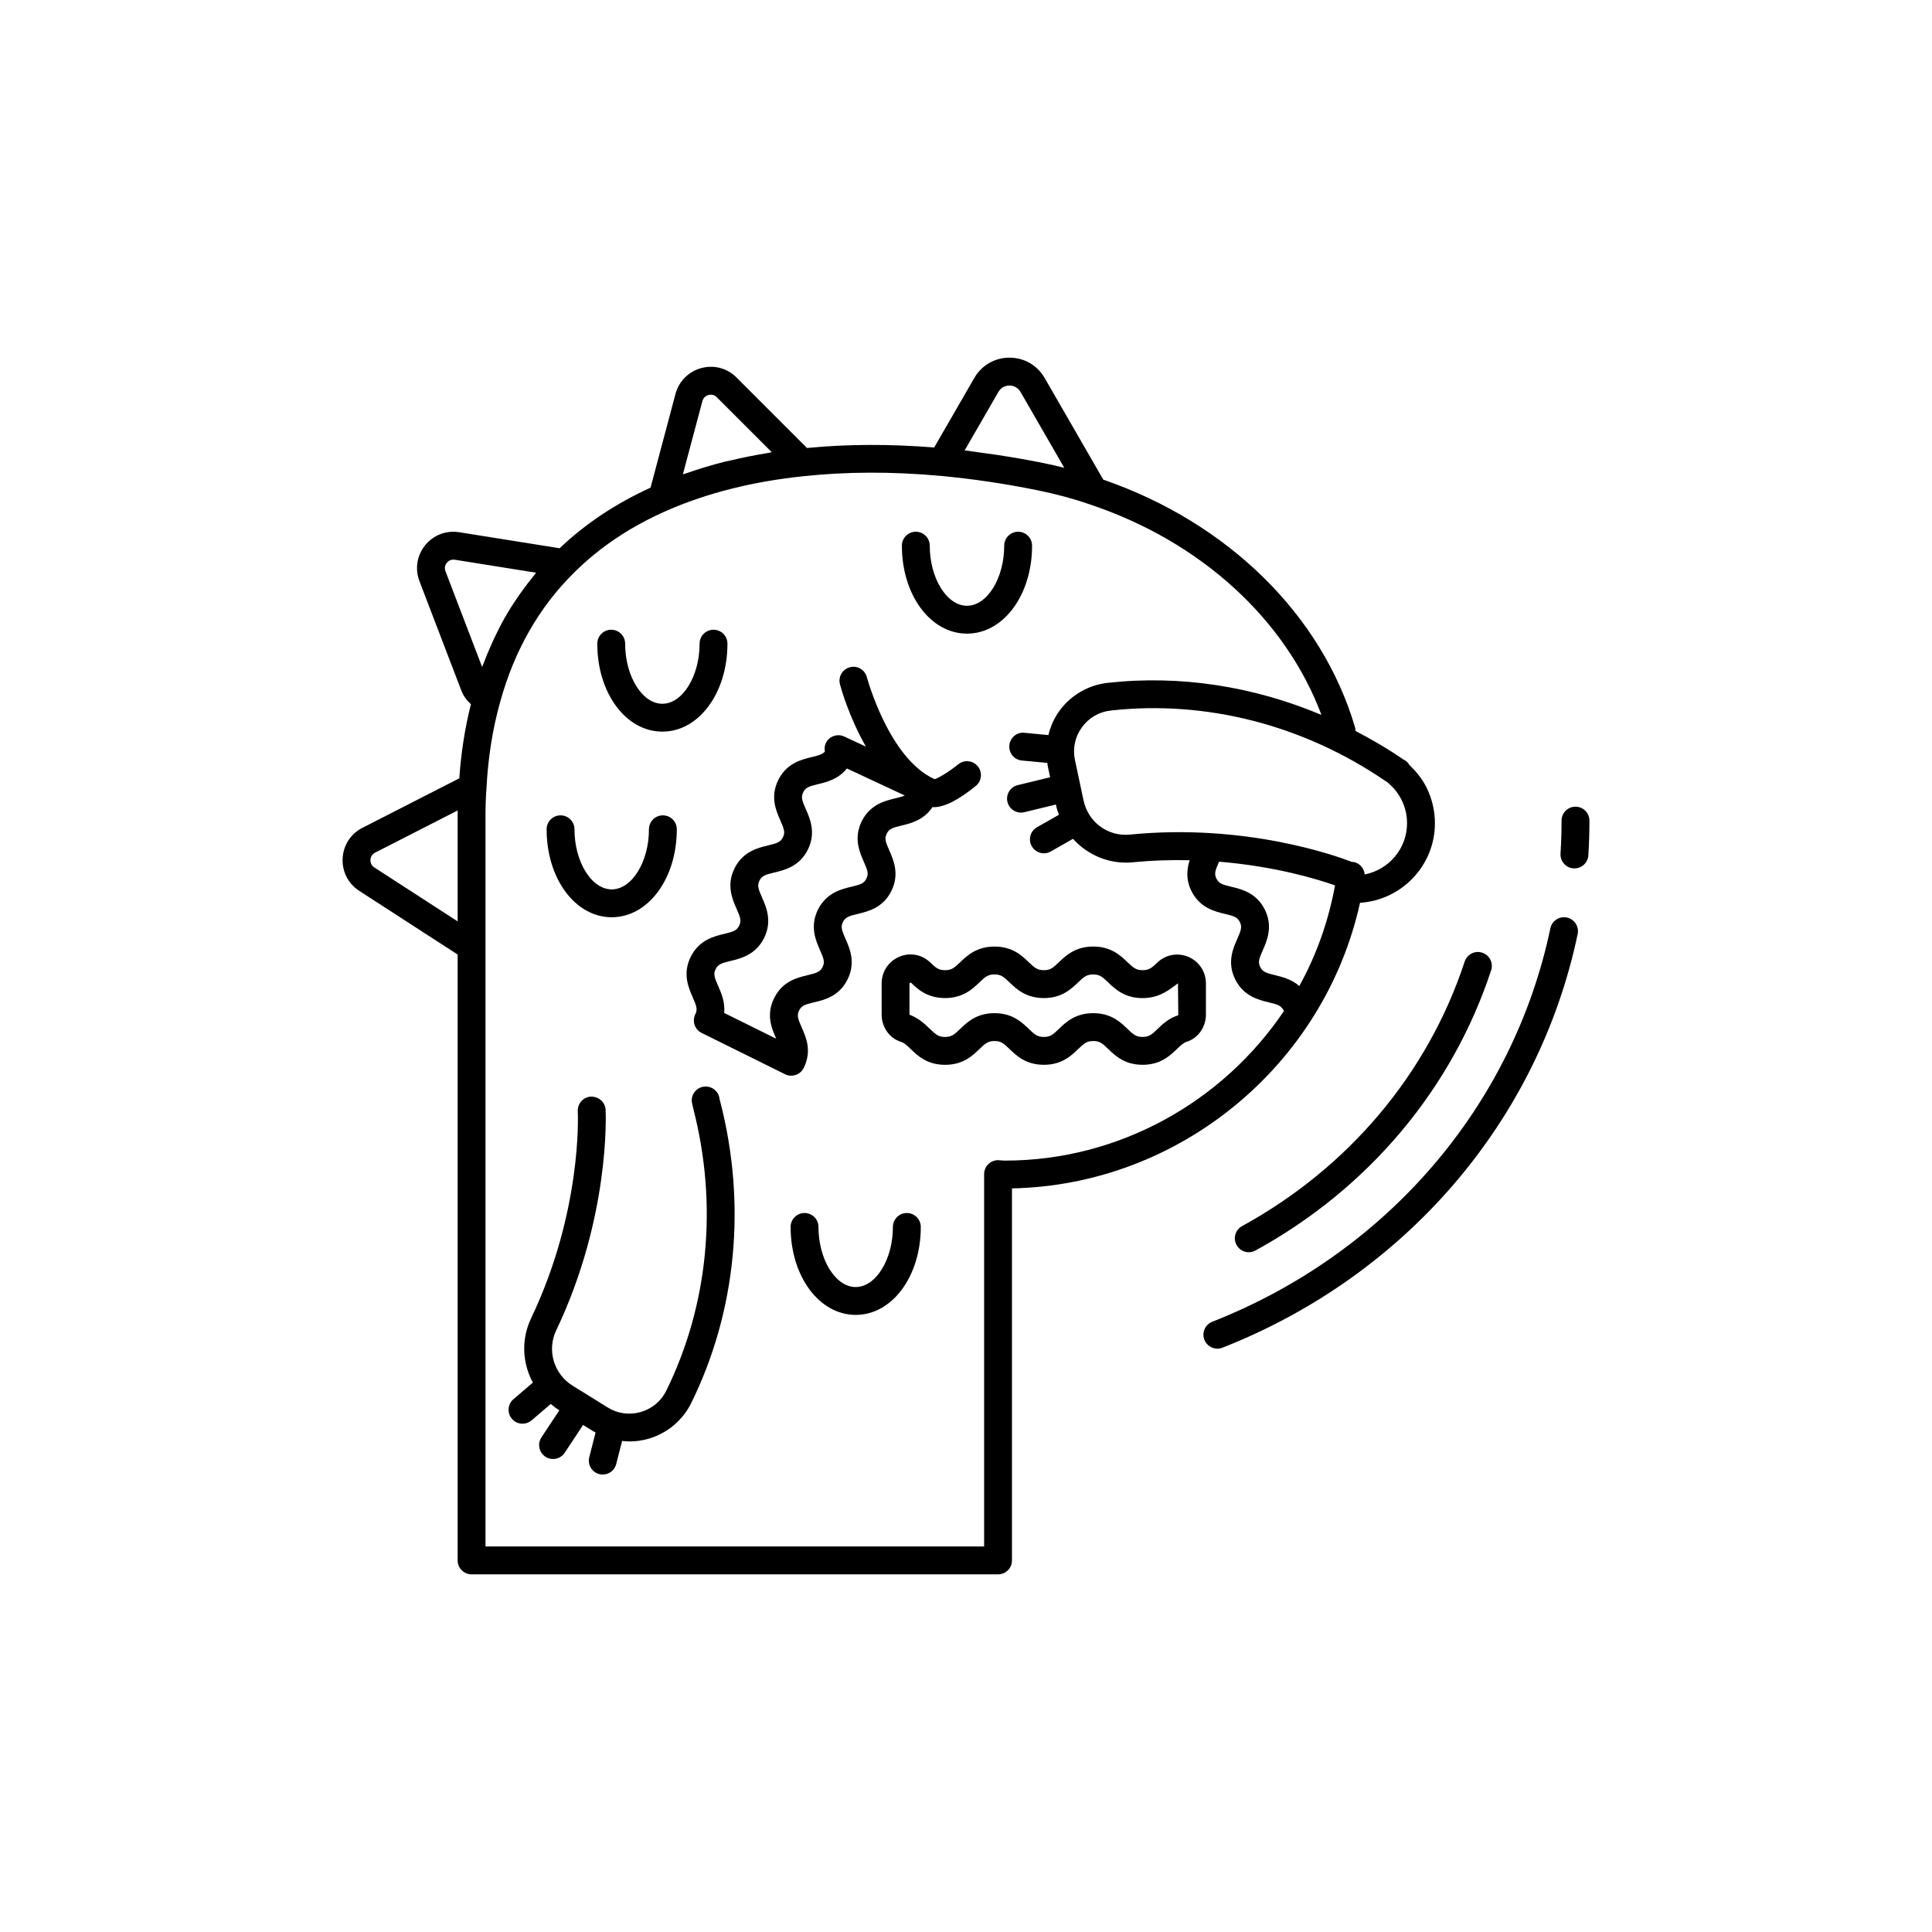
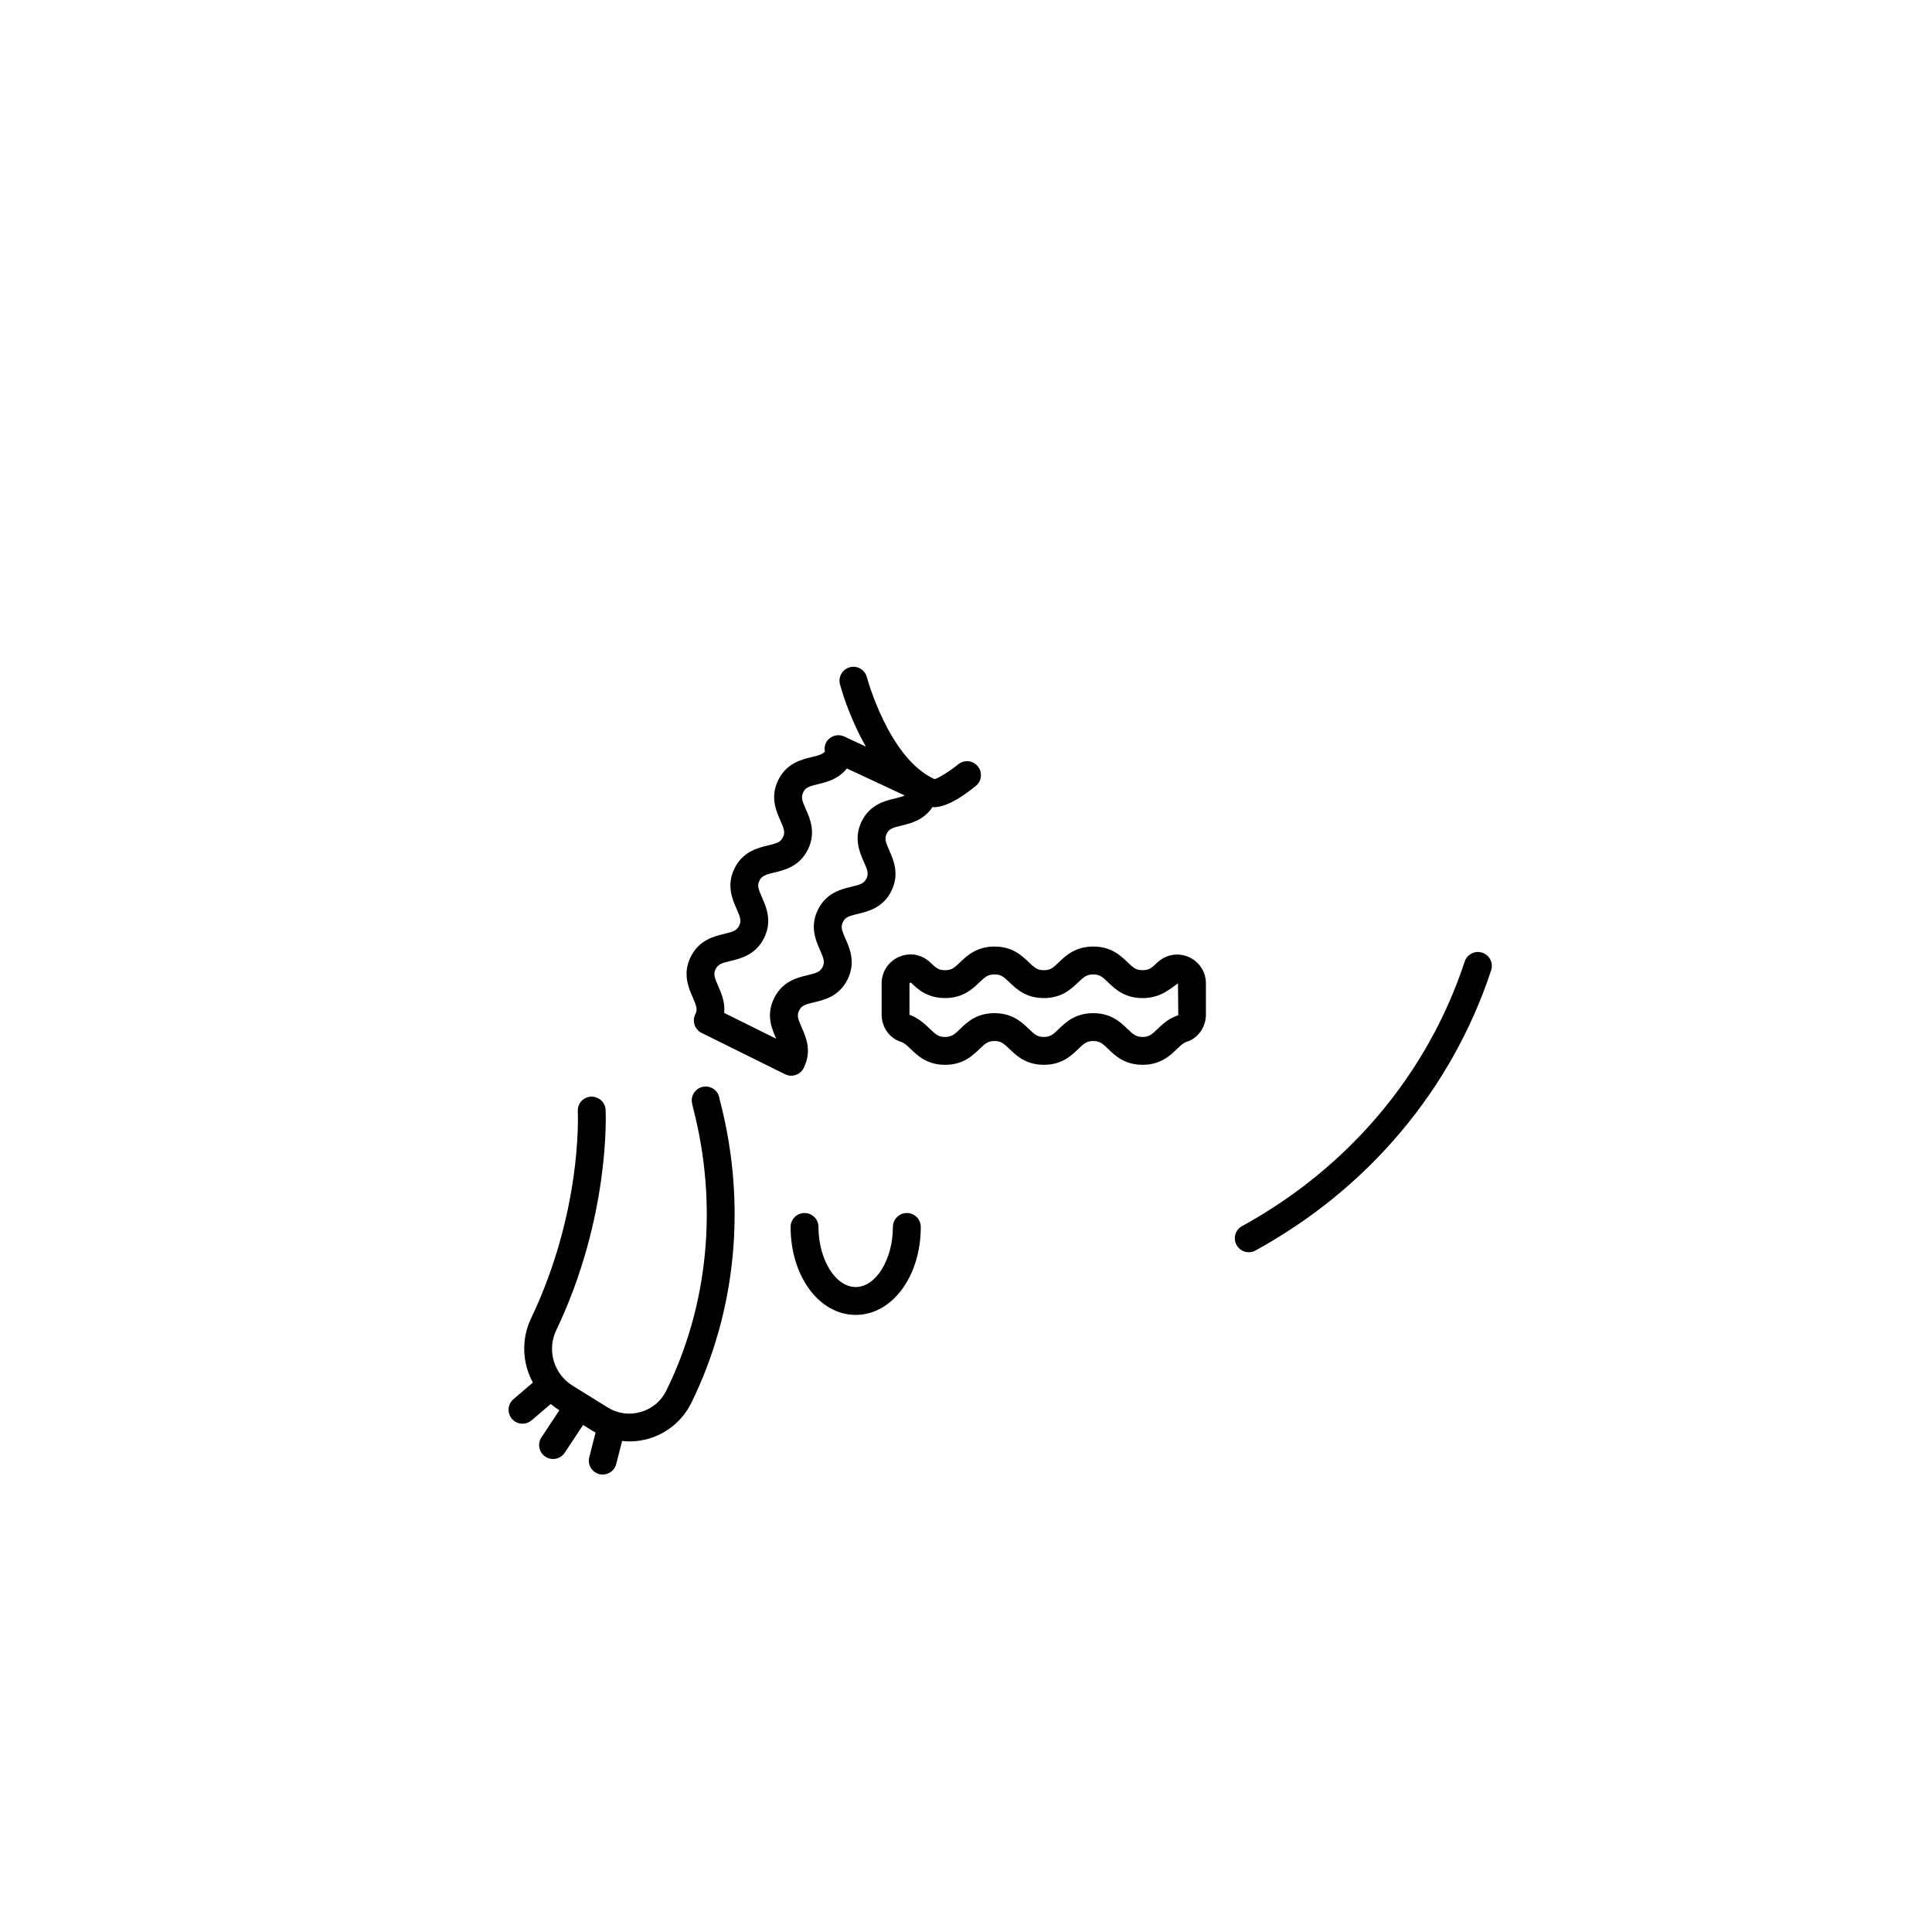
<svg xmlns="http://www.w3.org/2000/svg" fill="#000000" width="800px" height="800px" version="1.1" viewBox="144 144 512 512">
  <g>
    <path d="m334.7 435.36s-0.004 0.004-0.004 0.02c-0.133-2.035-1.875-3.547-3.934-3.434-2.035 0.133-3.57 1.895-3.434 3.934 0.016 0.234 0.145 0.941 0.434 2.055 6.527 25.418 3.977 51.91-7.188 74.602-1.371 2.789-3.777 4.797-6.777 5.66-3.004 0.867-6.109 0.434-8.75-1.207l-9.301-5.773c-4.988-3.09-6.856-9.402-4.34-14.676 14.277-29.91 13.145-57.266 13.086-58.414-0.098-2.039-1.773-3.508-3.863-3.516-2.035 0.102-3.606 1.828-3.508 3.863v0.016c0.059 1.246 1.062 26.715-12.375 54.867-2.676 5.606-2.309 11.902 0.469 17.043l-5.144 4.394c-1.547 1.32-1.73 3.652-0.41 5.207 0.73 0.855 1.766 1.293 2.809 1.293 0.852 0 1.703-0.289 2.398-0.883l5.094-4.348c0.613 0.496 1.211 1.008 1.898 1.434l0.379 0.234-4.754 7.191c-1.125 1.703-0.652 3.996 1.043 5.121 0.629 0.414 1.336 0.609 2.035 0.609 1.195 0 2.375-0.582 3.086-1.652l4.875-7.371 2.641 1.641c0.215 0.133 0.449 0.227 0.672 0.352l-1.676 6.551c-0.504 1.977 0.688 3.984 2.664 4.488 0.297 0.074 0.605 0.109 0.906 0.109 1.645 0 3.144-1.109 3.57-2.777l1.566-6.129c0.637 0.066 1.277 0.133 1.918 0.133 1.691 0 3.391-0.234 5.047-0.707 4.953-1.422 9.094-4.883 11.363-9.5 11.941-24.266 14.68-52.574 7.711-79.695-0.102-0.422-0.18-0.734-0.207-0.734z" />
-     <path d="m504.42 383.25c11.051-0.727 19.848-9.855 19.848-21.09 0-3.312-0.789-6.629-2.285-9.59-1.121-2.207-2.664-4.113-4.457-5.805-0.355-0.605-0.836-1.137-1.547-1.453-0.172-0.102-0.457-0.305-0.867-0.578-3.844-2.617-7.848-4.902-11.914-7.035-0.012-0.289 0.012-0.574-0.074-0.863-8.754-29.832-33.676-54.309-66.746-65.727l-15.523-26.918c-1.945-3.383-5.43-5.406-9.328-5.406h-0.004c-3.898 0-7.391 2.019-9.336 5.402l-10.625 18.406c-11.77-0.953-23.094-0.906-33.699 0.129l-18.699-18.699c-2.457-2.457-5.941-3.379-9.301-2.481-3.383 0.91-5.945 3.477-6.856 6.871l-6.606 24.824c-9.23 4.207-17.316 9.602-24.098 16.055l-26.633-4.25c-3.445-0.539-6.801 0.75-8.988 3.441-2.191 2.703-2.766 6.266-1.523 9.531 0 0.004 0 0.008 0.004 0.016l11.051 28.859c0.539 1.465 1.445 2.711 2.586 3.727-1.582 6.258-2.617 12.859-3.078 19.648l-25.707 13.133c-3.09 1.586-5.039 4.609-5.211 8.094-0.18 3.484 1.473 6.703 4.402 8.594l25.992 16.82c0.023 0.016 0.059 0.02 0.082 0.035v160.58c0 2.043 1.652 3.699 3.691 3.699h139.52c2.039 0 3.691-1.652 3.691-3.691v-98.594c44.445-0.879 82.77-32.707 92.238-75.688zm-25.223 1.82c-2.215-4.477-6.215-5.434-8.863-6.066-2.481-0.59-3.336-0.891-3.965-2.16-0.629-1.273-0.348-2.133 0.684-4.465 0.004-0.008 0.004-0.016 0.008-0.023 14.961 1.223 26.199 4.68 30.738 6.281-1.746 9.516-4.949 18.5-9.469 26.668-2.086-1.801-4.551-2.426-6.379-2.863-2.484-0.598-3.34-0.895-3.977-2.172-0.629-1.27-0.352-2.133 0.684-4.465 1.098-2.492 2.758-6.258 0.539-10.734zm26.461-9.332c-0.156-1.652-1.352-3.066-3.074-3.32-0.094-0.012-0.18 0.023-0.273 0.02-3.898-1.523-28.109-10.32-58.82-7.266-5.894 0.602-11.125-3.312-12.344-9.062l-2.273-10.707c-0.645-3.039 0-6.106 1.828-8.641 1.828-2.527 4.535-4.113 7.625-4.461 25.137-2.801 50.938 3.769 72.633 18.539 0.332 0.227 0.57 0.379 0.82 0.535 0.051 0.047 0.07 0.109 0.121 0.152 1.457 1.215 2.633 2.691 3.488 4.379 0.992 1.957 1.492 4.062 1.492 6.254 0 6.734-4.84 12.348-11.223 13.578zm-97.078-127.86c0.883-1.543 2.348-1.707 2.938-1.707 0.586 0 2.047 0.164 2.938 1.711l11.582 20.082c-1.84-0.461-3.723-0.883-5.629-1.273-3.965-0.805-7.953-1.488-11.945-2.102-1.316-0.203-2.621-0.367-3.934-0.547-1.629-0.223-3.262-0.488-4.887-0.68zm-78.445 2.441c0.312-1.168 1.246-1.535 1.633-1.641 0.141-0.039 0.355-0.082 0.621-0.082 0.453 0 1.027 0.129 1.547 0.648l14.594 14.594c-0.402 0.062-0.77 0.168-1.168 0.234-3.367 0.551-6.652 1.207-9.855 1.977-0.422 0.102-0.871 0.168-1.293 0.273-3.594 0.898-7.055 1.961-10.422 3.129-0.266 0.094-0.559 0.152-0.82 0.246zm-68.074 45.082c-0.43-1.125 0.105-1.957 0.352-2.258 0.246-0.305 0.918-0.98 2.106-0.809l21.555 3.441c-0.246 0.293-0.457 0.613-0.699 0.906-1.016 1.238-1.992 2.512-2.93 3.812-0.363 0.504-0.73 1-1.082 1.516-1.203 1.754-2.359 3.543-3.426 5.406-0.008 0.016-0.016 0.027-0.027 0.043-1.078 1.879-2.062 3.832-3.004 5.82-0.273 0.578-0.527 1.168-0.789 1.754-0.664 1.492-1.293 3.012-1.883 4.562-0.148 0.391-0.328 0.754-0.473 1.145zm-18.848 78.492c-0.996-0.645-1.059-1.629-1.039-2.023s0.18-1.367 1.203-1.895l21.91-11.195c-0.008 0.695-0.008 1.355-0.008 1.961v27.434zm167.08 77.68c-0.445 0-0.895-0.043-1.48-0.098-1.023-0.098-2.059 0.254-2.816 0.957-0.766 0.695-1.195 1.688-1.195 2.723v98.684h-132.14v-193.1c0-2.191 0.027-5.066 0.266-7.938 0.41-8.027 1.629-15.699 3.633-22.824 3.746-13.566 10.301-25.055 19.508-34.152 6.812-6.812 15.199-12.402 24.93-16.625 5.281-2.297 10.934-4.199 16.922-5.699 5.984-1.5 12.305-2.598 18.91-3.285 0.008 0 0.012-0.004 0.02-0.004 11.371-1.234 23.613-1.27 36.406-0.098 8.52 0.793 17.156 2.07 25.68 3.812 4.836 0.977 9.453 2.215 13.75 3.703 29.398 9.773 51.984 30.406 61.512 55.828-18.02-7.594-37.52-10.637-56.695-8.488-5.113 0.57-9.777 3.297-12.797 7.481-1.387 1.926-2.32 4.098-2.875 6.356l-6.32-0.605c-2.035-0.258-3.832 1.285-4.023 3.32-0.195 2.027 1.289 3.832 3.32 4.023l6.762 0.648c0.043 0.25 0.027 0.5 0.078 0.75l0.645 3.039-8.594 2.09c-1.98 0.48-3.195 2.477-2.711 4.461 0.41 1.688 1.918 2.816 3.582 2.816 0.289 0 0.586-0.035 0.879-0.105l8.375-2.039 0.094 0.441c0.168 0.793 0.449 1.527 0.711 2.269l-5.82 3.316c-1.773 1.008-2.391 3.266-1.379 5.035 0.68 1.195 1.93 1.867 3.211 1.867 0.621 0 1.246-0.152 1.82-0.484l5.894-3.356c3.906 4.348 9.719 6.82 15.859 6.227 5.258-0.523 10.285-0.652 15.059-0.547-0.727 2.242-1.086 5.016 0.469 8.152 2.215 4.477 6.215 5.434 8.863 6.066 2.481 0.59 3.336 0.891 3.965 2.164 0.629 1.27 0.352 2.133-0.684 4.465-1.102 2.488-2.766 6.254-0.543 10.73 2.223 4.481 6.223 5.441 8.871 6.078 2.481 0.598 3.336 0.895 3.973 2.172 0.023 0.043 0.059 0.074 0.082 0.117-16.148 23.996-43.613 39.656-73.973 39.656z" />
    <path d="m458.96 397.59c-2.812-1.203-6.051-0.625-8.258 1.496-1.508 1.438-2.188 2.019-3.898 2.019-1.73 0-2.438-0.609-4.004-2.109-1.832-1.754-4.336-4.152-9.078-4.152-4.769 0-7.277 2.41-9.113 4.164-1.559 1.496-2.258 2.102-3.961 2.102-1.73 0-2.438-0.609-4.004-2.109-1.832-1.754-4.336-4.152-9.078-4.152-4.758 0-7.273 2.398-9.109 4.152-1.566 1.5-2.273 2.109-4.004 2.109-1.672 0-2.398-0.559-3.934-2.055-2.231-2.133-5.375-2.711-8.234-1.492-2.816 1.203-4.641 3.957-4.641 7.016v8.316c0 3.309 2.09 6.266 5.078 7.188 0.879 0.273 1.539 0.879 2.621 1.922 1.836 1.766 4.348 4.184 9.109 4.184 4.766 0 7.277-2.418 9.113-4.184 1.57-1.508 2.277-2.121 4-2.121 1.703 0 2.398 0.609 3.961 2.109 1.832 1.77 4.348 4.191 9.121 4.191 4.746 0 7.25-2.414 9.082-4.176 1.566-1.508 2.269-2.125 3.996-2.125 1.703 0 2.398 0.609 3.961 2.109 1.832 1.77 4.348 4.191 9.121 4.191 4.746 0 7.258-2.422 9.094-4.188 1.086-1.043 1.742-1.648 2.582-1.914 3-0.93 5.098-3.883 5.098-7.191v-8.316c-0.008-3.043-1.82-5.789-4.621-6.984zm-8.184 19.086c-1.57 1.508-2.273 2.125-3.977 2.125-1.727 0-2.426-0.617-4-2.125-1.828-1.766-4.336-4.176-9.082-4.176-4.773 0-7.289 2.422-9.125 4.191-1.555 1.5-2.254 2.109-3.953 2.109-1.727 0-2.426-0.617-4-2.125-1.828-1.766-4.336-4.176-9.082-4.176-4.766 0-7.277 2.418-9.113 4.184-1.57 1.508-2.277 2.121-4 2.121-1.723 0-2.422-0.609-3.984-2.113-1.316-1.27-2.953-2.84-5.438-3.793v-8.316l0.359-0.211c1.684 1.641 4.227 4.125 9.062 4.125 4.758 0 7.273-2.398 9.105-4.152 1.57-1.5 2.277-2.109 4.008-2.109 1.707 0 2.41 0.605 3.965 2.102 1.836 1.754 4.352 4.164 9.113 4.164 4.738 0 7.238-2.398 9.07-4.152 1.566-1.5 2.273-2.109 4.004-2.109 1.707 0 2.41 0.605 3.965 2.102 1.836 1.754 4.352 4.164 9.113 4.164 4.738 0 7.301-2.445 9.391-3.914l0.082 8.461c-2.543 0.793-4.176 2.363-5.484 3.625z" />
    <path d="m354.87 428.87c0.93-0.316 1.691-0.984 2.125-1.859 2.223-4.484 0.625-8.102-0.539-10.738-1.035-2.34-1.312-3.203-0.684-4.481 0.633-1.277 1.492-1.578 3.977-2.172 2.809-0.672 6.648-1.598 8.871-6.078 2.215-4.481 0.555-8.238-0.547-10.73-1.027-2.336-1.312-3.195-0.684-4.465 0.629-1.27 1.484-1.57 3.973-2.164 2.644-0.633 6.644-1.59 8.863-6.066 2.215-4.481 0.555-8.238-0.547-10.73-1.027-2.336-1.312-3.195-0.684-4.465 0.629-1.266 1.48-1.562 3.961-2.152 2.398-0.57 5.891-1.434 8.18-4.91 0.105 0.004 0.188 0.055 0.293 0.055 2.832 0 6.578-1.891 11.176-5.641 1.578-1.289 1.812-3.613 0.523-5.195-1.293-1.582-3.613-1.809-5.195-0.523-2.164 1.766-5.008 3.547-6.231 3.934-12.148-5.418-17.906-26.812-17.965-27.031-0.52-1.973-2.539-3.164-4.508-2.633-1.973 0.52-3.148 2.535-2.633 4.504 0.152 0.586 2.285 8.512 6.887 16.535l-5.742-2.68c-1.852-0.859-4.047-0.055-4.91 1.785-0.336 0.719-0.352 1.48-0.223 2.203-0.621 0.699-1.555 1-3.484 1.461-2.648 0.629-6.652 1.586-8.863 6.062-2.223 4.477-0.559 8.238 0.543 10.73 1.035 2.332 1.312 3.191 0.684 4.461-0.629 1.273-1.484 1.57-3.965 2.164-2.644 0.633-6.644 1.59-8.863 6.066-2.215 4.477-0.559 8.238 0.543 10.73 1.035 2.332 1.312 3.191 0.684 4.465-0.633 1.277-1.492 1.582-3.977 2.18-2.648 0.633-6.648 1.598-8.863 6.078-2.223 4.481-0.562 8.246 0.539 10.734 1.027 2.34 1.312 3.203 0.68 4.481-0.438 0.875-0.504 1.891-0.191 2.816 0.312 0.93 0.984 1.695 1.859 2.129l22.129 10.961c0.516 0.254 1.078 0.383 1.641 0.383 0.383-0.012 0.781-0.074 1.168-0.203zm-5.711-20.359c-2.223 4.484-0.625 8.102 0.539 10.738 0.004 0.008 0.008 0.02 0.016 0.027l-13.793-6.832c0.277-2.898-0.805-5.348-1.59-7.133-1.027-2.34-1.312-3.203-0.68-4.481 0.633-1.277 1.492-1.582 3.977-2.176 2.648-0.633 6.648-1.598 8.863-6.078 2.223-4.477 0.559-8.238-0.543-10.73-1.027-2.336-1.312-3.195-0.684-4.465 0.629-1.27 1.484-1.57 3.965-2.164 2.648-0.633 6.648-1.59 8.863-6.066 2.223-4.477 0.559-8.238-0.543-10.73-1.035-2.332-1.312-3.191-0.684-4.461 0.629-1.27 1.48-1.566 3.961-2.16 2.211-0.527 5.352-1.309 7.617-4.144l15.324 7.152c-0.59 0.277-1.371 0.492-2.531 0.77-2.648 0.629-6.648 1.582-8.863 6.059-2.215 4.481-0.555 8.238 0.547 10.73 1.027 2.336 1.312 3.195 0.684 4.465-0.629 1.27-1.484 1.57-3.973 2.164-2.644 0.633-6.644 1.59-8.863 6.066-2.215 4.481-0.555 8.238 0.547 10.73 1.027 2.336 1.312 3.195 0.684 4.465-0.633 1.277-1.492 1.578-3.977 2.172-2.801 0.68-6.644 1.602-8.863 6.082z" />
    <path d="m384.32 465.46c-2.039 0-3.691 1.652-3.691 3.691 0 8.633-4.519 15.926-9.863 15.926-5.348 0-9.863-7.293-9.863-15.926 0-2.039-1.652-3.691-3.691-3.691-2.039 0-3.691 1.652-3.691 3.691 0 13.07 7.578 23.312 17.25 23.312s17.25-10.238 17.25-23.312c-0.008-2.039-1.66-3.691-3.699-3.691z" />
-     <path d="m400.26 311.92c9.672 0 17.25-10.238 17.25-23.312 0-2.039-1.652-3.691-3.691-3.691-2.039 0-3.691 1.652-3.691 3.691 0 8.633-4.519 15.926-9.863 15.926-5.352 0-9.871-7.293-9.871-15.926 0-2.039-1.652-3.691-3.691-3.691s-3.691 1.652-3.691 3.691c-0.004 13.074 7.574 23.312 17.25 23.312z" />
-     <path d="m306.11 387.08c9.672 0 17.25-10.238 17.25-23.312 0-2.039-1.652-3.691-3.691-3.691-2.039 0-3.691 1.652-3.691 3.691 0 8.633-4.519 15.926-9.863 15.926-5.352 0-9.871-7.293-9.871-15.926 0-2.039-1.652-3.691-3.691-3.691-2.039 0-3.691 1.652-3.691 3.691-0.004 13.07 7.574 23.312 17.25 23.312z" />
-     <path d="m319.53 337.89c9.672 0 17.25-10.238 17.25-23.312 0-2.039-1.652-3.691-3.691-3.691-2.039 0-3.691 1.652-3.691 3.691 0 8.633-4.519 15.926-9.863 15.926-5.348 0-9.863-7.293-9.863-15.926 0-2.039-1.652-3.691-3.691-3.691-2.039 0-3.691 1.652-3.691 3.691-0.004 13.074 7.57 23.312 17.242 23.312z" />
-     <path d="m561.52 357.78c-2.039 0-3.691 1.652-3.691 3.691 0 2.938-0.098 5.852-0.273 8.746-0.125 2.035 1.422 3.785 3.461 3.914 0.078 0.004 0.152 0.004 0.23 0.004 1.934 0 3.559-1.508 3.684-3.465 0.188-3.039 0.285-6.106 0.285-9.195-0.004-2.043-1.656-3.695-3.695-3.695z" />
-     <path d="m559.24 387.15c-1.996-0.418-3.957 0.859-4.375 2.856-9.883 47.105-43.375 86.086-89.598 104.27-1.898 0.75-2.832 2.891-2.086 4.789 0.57 1.457 1.965 2.34 3.438 2.34 0.453 0 0.91-0.082 1.352-0.254 48.543-19.098 83.73-60.078 94.129-109.62 0.414-1.996-0.867-3.957-2.859-4.375z" />
+     <path d="m561.52 357.78z" />
    <path d="m473.16 468.93c-1.789 0.98-2.441 3.223-1.461 5.008 0.668 1.227 1.934 1.918 3.238 1.918 0.598 0 1.207-0.145 1.77-0.457 29.91-16.398 52.094-42.77 62.461-74.266 0.641-1.938-0.414-4.023-2.352-4.66-1.938-0.648-4.019 0.414-4.66 2.352-9.777 29.711-30.734 54.605-58.996 70.105z" />
  </g>
</svg>